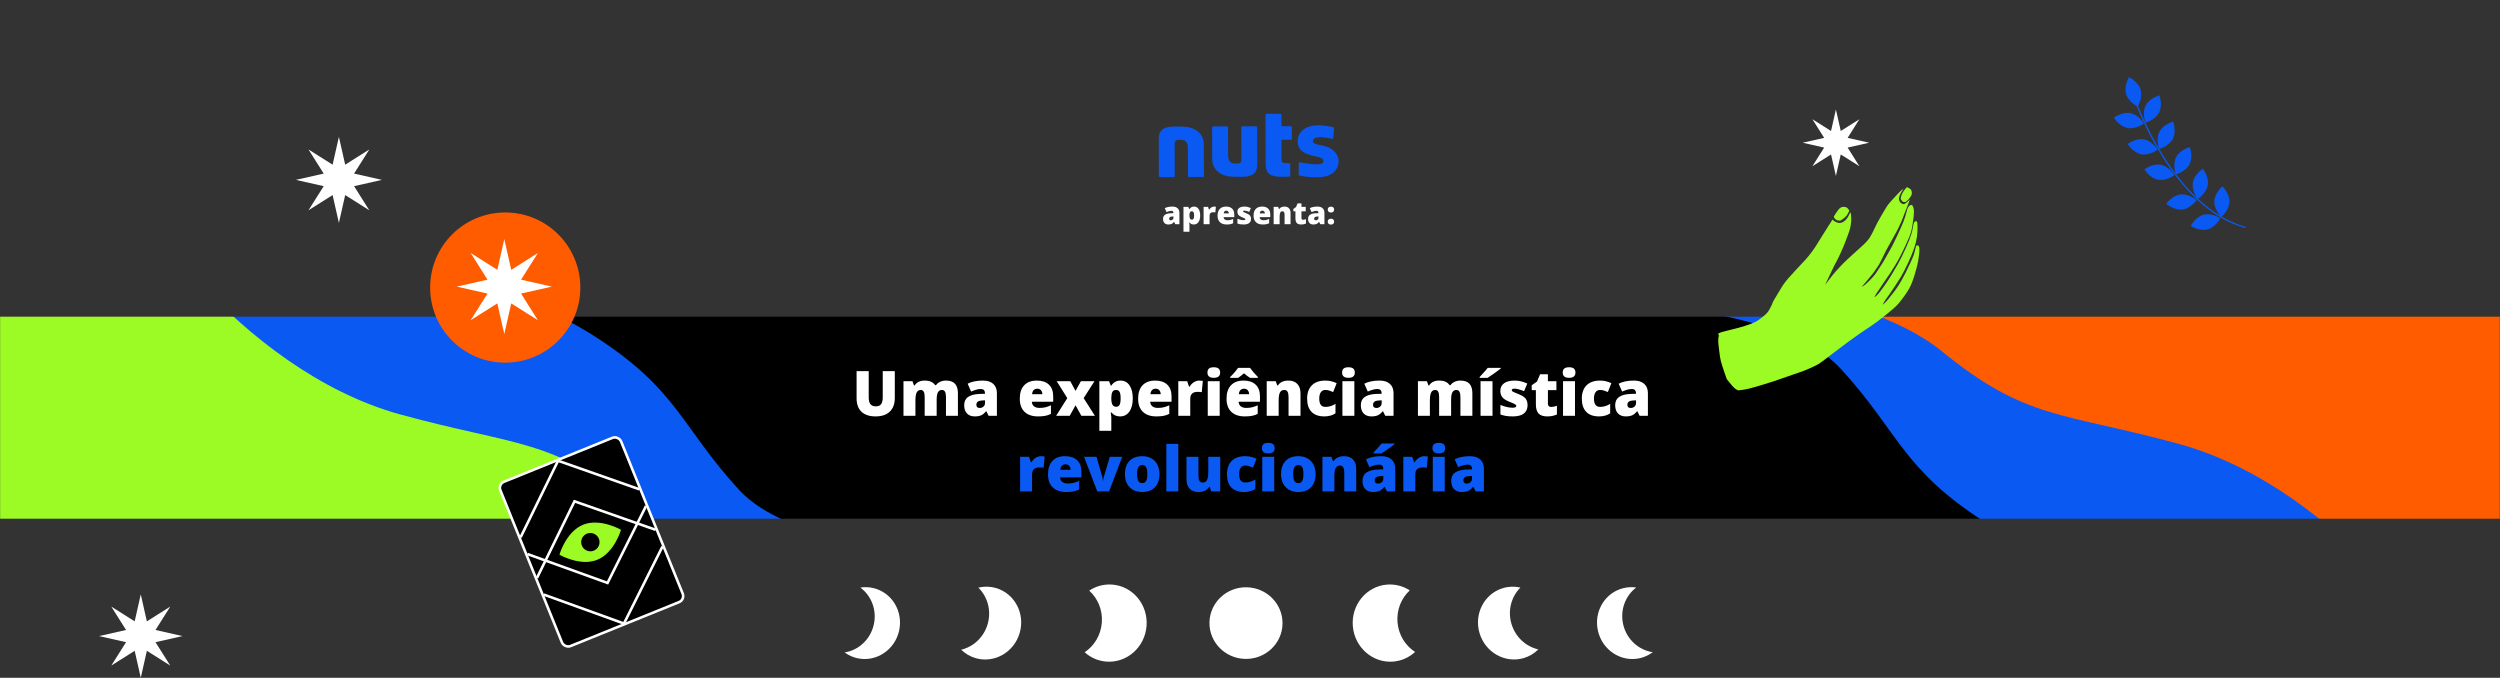
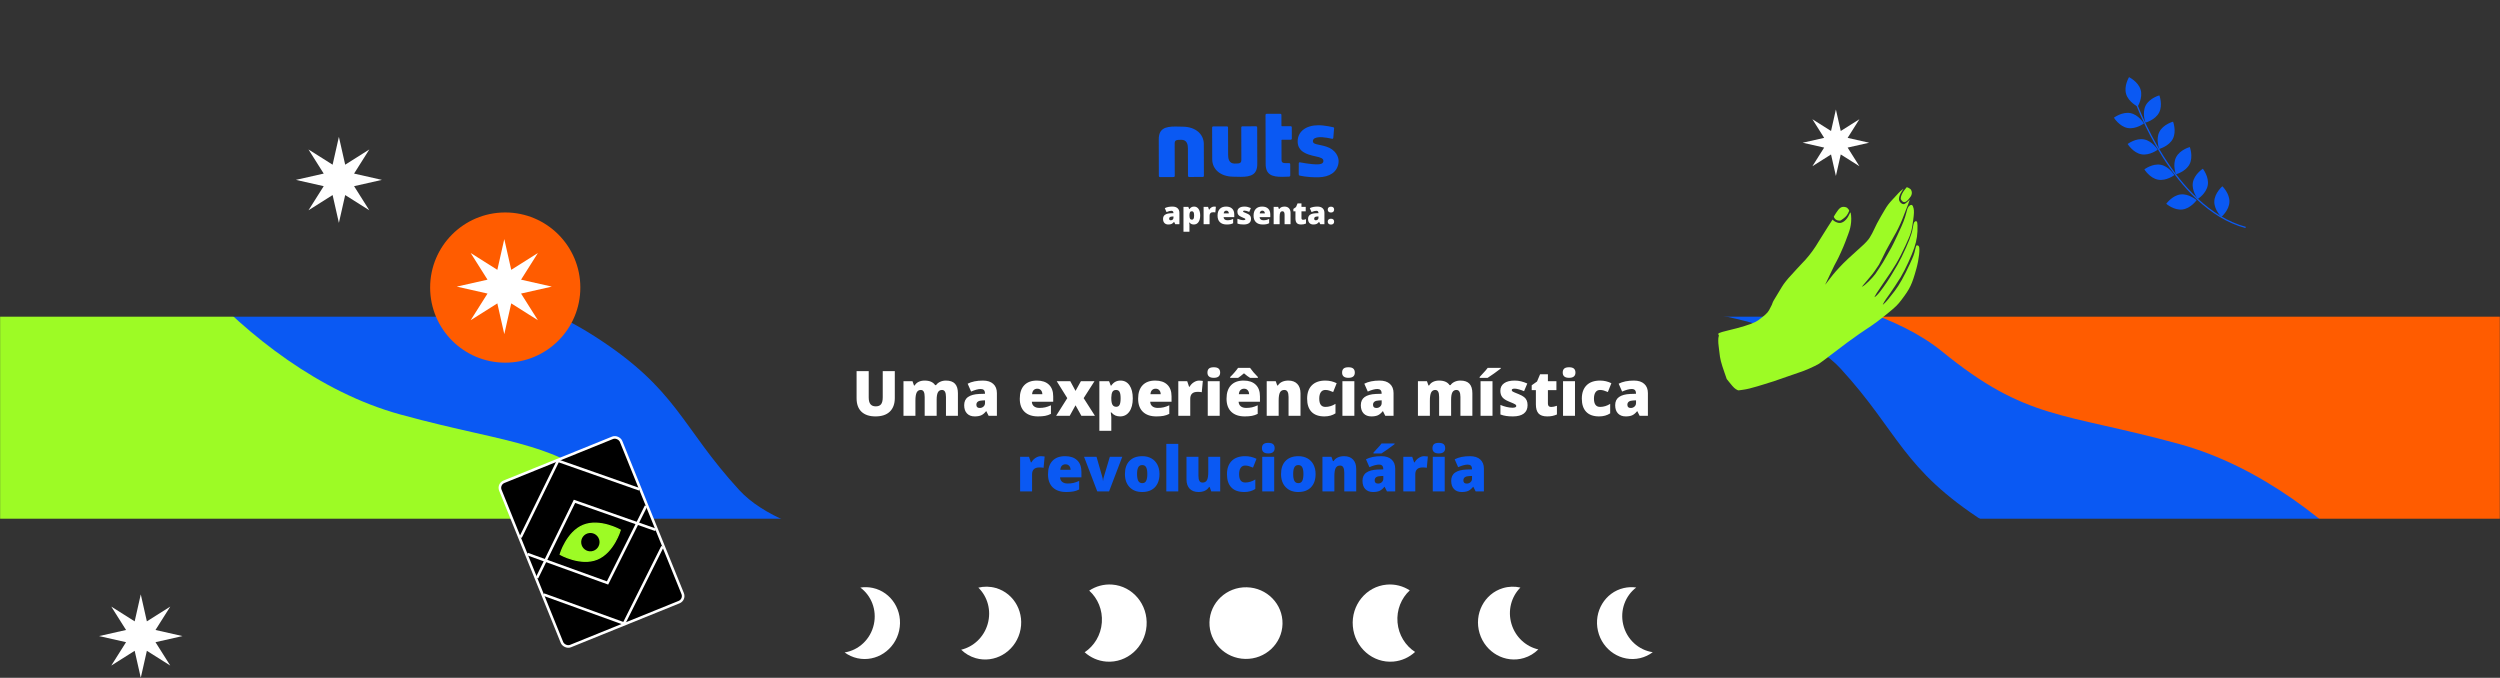
<svg xmlns="http://www.w3.org/2000/svg" width="1918" height="520" viewBox="0 0 1918 520" fill="none">
  <rect x="0" y="0" width="1918" height="520" fill="#333333" stroke="none" />
  <mask id="mask0_57_8" style="mask-type:alpha" maskUnits="userSpaceOnUse" x="0" y="0" width="1918" height="520">
    <rect width="1918" height="520" fill="#D9D9D9" />
  </mask>
  <g mask="url(#mask0_57_8)">
    <mask id="mask1_57_8" style="mask-type:alpha" maskUnits="userSpaceOnUse" x="-2" y="243" width="1920" height="155">
      <rect width="1920" height="155" transform="matrix(1 0 0 -1 -2 398)" fill="white" />
    </mask>
    <g mask="url(#mask1_57_8)">
-       <rect x="361" y="239" width="1194" height="176" fill="black" />
      <path d="M498.342 368.23C534.342 407.43 633.342 417.897 678.342 418.23C637.342 444.23 29.172 471.23 -35.828 418.23C-100.828 365.23 -48.828 313 -135.828 280C-205.428 253.6 -115.495 178.667 -103.828 158L238.342 187.23C252.342 204.23 323.342 209.23 387.342 250.23C451.342 291.23 453.342 319.23 498.342 368.23Z" fill="#9DFB25" />
      <path d="M567.172 376C603.172 415.2 702.171 425.667 747.171 426C706.171 452 554.172 442 489.172 389C424.172 336 396.908 342.605 307.172 318C183.172 284 86.505 143.667 98.171 123L307.172 195C321.172 212 392.172 217 456.172 258C520.172 299 522.172 327 567.172 376Z" fill="#0A59F3" />
      <path d="M1480.83 290.445C1444.83 251.245 1345.83 240.779 1300.83 240.445C1341.83 214.445 1950 187.445 2015 240.445C2080 293.445 2028 345.675 2115 378.675C2184.6 405.075 2094.67 480.009 2083 500.675L1740.83 471.445C1726.83 454.445 1655.83 449.445 1591.83 408.445C1527.83 367.445 1525.83 339.445 1480.83 290.445Z" fill="#FF5C00" />
      <path d="M1412 282.675C1376 243.475 1277 233.009 1232 232.675C1273 206.675 1425 216.675 1490 269.675C1555 322.675 1582.26 316.07 1672 340.675C1796 374.675 1892.67 515.009 1881 535.675L1672 463.675C1658 446.675 1587 441.675 1523 400.675C1459 359.675 1457 331.675 1412 282.675Z" fill="#0A59F3" />
    </g>
    <path d="M686.492 284.734V305.359C686.492 309.844 685.219 313.32 682.672 315.789C680.141 318.242 676.484 319.469 671.703 319.469C667.031 319.469 663.438 318.273 660.922 315.883C658.422 313.492 657.172 310.055 657.172 305.57V284.734H666.477V304.844C666.477 307.266 666.93 309.023 667.836 310.117C668.742 311.211 670.078 311.758 671.844 311.758C673.734 311.758 675.102 311.219 675.945 310.141C676.805 309.047 677.234 307.266 677.234 304.797V284.734H686.492ZM725.75 319V304.562C725.75 302.766 725.5 301.422 725 300.531C724.516 299.625 723.742 299.172 722.68 299.172C721.273 299.172 720.242 299.773 719.586 300.977C718.93 302.18 718.602 304.062 718.602 306.625V319H709.414V304.562C709.414 302.766 709.18 301.422 708.711 300.531C708.242 299.625 707.484 299.172 706.438 299.172C705 299.172 703.953 299.812 703.297 301.094C702.641 302.375 702.312 304.469 702.312 307.375V319H693.148V292.445H700.062L701.211 295.727H701.75C702.453 294.508 703.469 293.578 704.797 292.938C706.141 292.297 707.664 291.977 709.367 291.977C713.195 291.977 715.883 293.141 717.43 295.469H718.156C718.906 294.375 719.945 293.523 721.273 292.914C722.617 292.289 724.094 291.977 725.703 291.977C728.844 291.977 731.164 292.781 732.664 294.391C734.164 296 734.914 298.445 734.914 301.727V319H725.75ZM758.469 319L756.711 315.484H756.523C755.289 317.016 754.031 318.062 752.75 318.625C751.469 319.188 749.812 319.469 747.781 319.469C745.281 319.469 743.312 318.719 741.875 317.219C740.438 315.719 739.719 313.609 739.719 310.891C739.719 308.062 740.703 305.961 742.672 304.586C744.641 303.195 747.492 302.414 751.227 302.242L755.656 302.102V301.727C755.656 299.539 754.578 298.445 752.422 298.445C750.484 298.445 748.023 299.102 745.039 300.414L742.391 294.367C745.484 292.773 749.391 291.977 754.109 291.977C757.516 291.977 760.148 292.82 762.008 294.508C763.883 296.195 764.82 298.555 764.82 301.586V319H758.469ZM751.672 313C752.781 313 753.727 312.648 754.508 311.945C755.305 311.242 755.703 310.328 755.703 309.203V307.141L753.594 307.234C750.578 307.344 749.07 308.453 749.07 310.562C749.07 312.188 749.938 313 751.672 313ZM796.344 319.469C791.922 319.469 788.484 318.297 786.031 315.953C783.594 313.594 782.375 310.242 782.375 305.898C782.375 301.414 783.508 297.977 785.773 295.586C788.039 293.18 791.273 291.977 795.477 291.977C799.477 291.977 802.562 293.023 804.734 295.117C806.922 297.195 808.016 300.195 808.016 304.117V308.195H791.633C791.695 309.68 792.234 310.844 793.25 311.688C794.281 312.531 795.68 312.953 797.445 312.953C799.055 312.953 800.531 312.805 801.875 312.508C803.234 312.195 804.703 311.672 806.281 310.938V317.523C804.844 318.258 803.359 318.766 801.828 319.047C800.297 319.328 798.469 319.469 796.344 319.469ZM795.805 298.211C794.727 298.211 793.82 298.555 793.086 299.242C792.367 299.914 791.945 300.977 791.82 302.43H799.695C799.664 301.148 799.297 300.125 798.594 299.359C797.906 298.594 796.977 298.211 795.805 298.211ZM818.82 305.453L810.711 292.445H821.117L825.148 299.898L829.273 292.445H839.703L831.383 305.453L840.031 319H829.625L825.148 310.938L820.695 319H810.266L818.82 305.453ZM859.367 319.469C858.023 319.469 856.82 319.25 855.758 318.812C854.695 318.359 853.641 317.555 852.594 316.398H852.172C852.453 318.258 852.594 319.414 852.594 319.867V330.531H843.43V292.445H850.883L852.172 295.82H852.594C854.297 293.258 856.648 291.977 859.648 291.977C862.586 291.977 864.891 293.195 866.562 295.633C868.234 298.07 869.07 301.414 869.07 305.664C869.07 309.945 868.195 313.32 866.445 315.789C864.711 318.242 862.352 319.469 859.367 319.469ZM856.297 299.172C854.953 299.172 854.008 299.656 853.461 300.625C852.93 301.578 852.641 303 852.594 304.891V305.617C852.594 307.898 852.898 309.547 853.508 310.562C854.117 311.578 855.078 312.086 856.391 312.086C857.562 312.086 858.414 311.586 858.945 310.586C859.477 309.57 859.742 307.898 859.742 305.57C859.742 303.289 859.477 301.656 858.945 300.672C858.414 299.672 857.531 299.172 856.297 299.172ZM887.141 319.469C882.719 319.469 879.281 318.297 876.828 315.953C874.391 313.594 873.172 310.242 873.172 305.898C873.172 301.414 874.305 297.977 876.57 295.586C878.836 293.18 882.07 291.977 886.273 291.977C890.273 291.977 893.359 293.023 895.531 295.117C897.719 297.195 898.812 300.195 898.812 304.117V308.195H882.43C882.492 309.68 883.031 310.844 884.047 311.688C885.078 312.531 886.477 312.953 888.242 312.953C889.852 312.953 891.328 312.805 892.672 312.508C894.031 312.195 895.5 311.672 897.078 310.938V317.523C895.641 318.258 894.156 318.766 892.625 319.047C891.094 319.328 889.266 319.469 887.141 319.469ZM886.602 298.211C885.523 298.211 884.617 298.555 883.883 299.242C883.164 299.914 882.742 300.977 882.617 302.43H890.492C890.461 301.148 890.094 300.125 889.391 299.359C888.703 298.594 887.773 298.211 886.602 298.211ZM920.023 291.977C920.82 291.977 921.578 292.039 922.297 292.164L922.812 292.258L921.992 300.906C921.242 300.719 920.203 300.625 918.875 300.625C916.875 300.625 915.422 301.086 914.516 302.008C913.609 302.914 913.156 304.227 913.156 305.945V319H903.992V292.445H910.812L912.242 296.688H912.688C913.453 295.281 914.516 294.148 915.875 293.289C917.25 292.414 918.633 291.977 920.023 291.977ZM935.75 319H926.586V292.445H935.75V319ZM926.352 285.836C926.352 284.461 926.734 283.438 927.5 282.766C928.266 282.094 929.5 281.758 931.203 281.758C932.906 281.758 934.148 282.102 934.93 282.789C935.711 283.477 936.102 284.492 936.102 285.836C936.102 288.523 934.469 289.867 931.203 289.867C927.969 289.867 926.352 288.523 926.352 285.836ZM954.969 319.469C950.547 319.469 947.109 318.297 944.656 315.953C942.219 313.594 941 310.242 941 305.898C941 301.414 942.133 297.977 944.398 295.586C946.664 293.18 949.898 291.977 954.102 291.977C958.102 291.977 961.188 293.023 963.359 295.117C965.547 297.195 966.641 300.195 966.641 304.117V308.195H950.258C950.32 309.68 950.859 310.844 951.875 311.688C952.906 312.531 954.305 312.953 956.07 312.953C957.68 312.953 959.156 312.805 960.5 312.508C961.859 312.195 963.328 311.672 964.906 310.938V317.523C963.469 318.258 961.984 318.766 960.453 319.047C958.922 319.328 957.094 319.469 954.969 319.469ZM954.43 298.211C953.352 298.211 952.445 298.555 951.711 299.242C950.992 299.914 950.57 300.977 950.445 302.43H958.32C958.289 301.148 957.922 300.125 957.219 299.359C956.531 298.594 955.602 298.211 954.43 298.211ZM959.094 289.914C957.781 289.164 956.211 287.992 954.383 286.398C952.43 288.07 950.914 289.242 949.836 289.914H943.789V289.234C944.867 288.219 945.992 287.023 947.164 285.648C948.352 284.273 949.242 283.133 949.836 282.227H959.047C960.516 284.367 962.516 286.703 965.047 289.234V289.914H959.094ZM988.578 319V304.516C988.578 302.75 988.32 301.422 987.805 300.531C987.305 299.625 986.492 299.172 985.367 299.172C983.82 299.172 982.703 299.789 982.016 301.023C981.328 302.258 980.984 304.375 980.984 307.375V319H971.82V292.445H978.734L979.883 295.727H980.422C981.203 294.477 982.281 293.539 983.656 292.914C985.047 292.289 986.641 291.977 988.438 291.977C991.375 291.977 993.656 292.828 995.281 294.531C996.922 296.234 997.742 298.633 997.742 301.727V319H988.578ZM1016.07 319.469C1011.73 319.469 1008.43 318.297 1006.18 315.953C1003.95 313.609 1002.83 310.242 1002.83 305.852C1002.83 301.445 1004.04 298.031 1006.46 295.609C1008.88 293.188 1012.33 291.977 1016.8 291.977C1019.88 291.977 1022.77 292.648 1025.49 293.992L1022.8 300.766C1021.69 300.281 1020.66 299.898 1019.73 299.617C1018.79 299.32 1017.81 299.172 1016.8 299.172C1015.31 299.172 1014.16 299.75 1013.35 300.906C1012.54 302.062 1012.13 303.695 1012.13 305.805C1012.13 310.055 1013.7 312.18 1016.84 312.18C1019.53 312.18 1022.11 311.398 1024.58 309.836V317.125C1022.22 318.688 1019.38 319.469 1016.07 319.469ZM1039.06 319H1029.9V292.445H1039.06V319ZM1029.66 285.836C1029.66 284.461 1030.05 283.438 1030.81 282.766C1031.58 282.094 1032.81 281.758 1034.52 281.758C1036.22 281.758 1037.46 282.102 1038.24 282.789C1039.02 283.477 1039.41 284.492 1039.41 285.836C1039.41 288.523 1037.78 289.867 1034.52 289.867C1031.28 289.867 1029.66 288.523 1029.66 285.836ZM1062.78 319L1061.02 315.484H1060.84C1059.6 317.016 1058.34 318.062 1057.06 318.625C1055.78 319.188 1054.12 319.469 1052.09 319.469C1049.59 319.469 1047.62 318.719 1046.19 317.219C1044.75 315.719 1044.03 313.609 1044.03 310.891C1044.03 308.062 1045.02 305.961 1046.98 304.586C1048.95 303.195 1051.8 302.414 1055.54 302.242L1059.97 302.102V301.727C1059.97 299.539 1058.89 298.445 1056.73 298.445C1054.8 298.445 1052.34 299.102 1049.35 300.414L1046.7 294.367C1049.8 292.773 1053.7 291.977 1058.42 291.977C1061.83 291.977 1064.46 292.82 1066.32 294.508C1068.2 296.195 1069.13 298.555 1069.13 301.586V319H1062.78ZM1055.98 313C1057.09 313 1058.04 312.648 1058.82 311.945C1059.62 311.242 1060.02 310.328 1060.02 309.203V307.141L1057.91 307.234C1054.89 307.344 1053.38 308.453 1053.38 310.562C1053.38 312.188 1054.25 313 1055.98 313ZM1120.44 319V304.562C1120.44 302.766 1120.19 301.422 1119.69 300.531C1119.2 299.625 1118.43 299.172 1117.37 299.172C1115.96 299.172 1114.93 299.773 1114.27 300.977C1113.62 302.18 1113.29 304.062 1113.29 306.625V319H1104.1V304.562C1104.1 302.766 1103.87 301.422 1103.4 300.531C1102.93 299.625 1102.17 299.172 1101.12 299.172C1099.69 299.172 1098.64 299.812 1097.98 301.094C1097.33 302.375 1097 304.469 1097 307.375V319H1087.84V292.445H1094.75L1095.9 295.727H1096.44C1097.14 294.508 1098.16 293.578 1099.48 292.938C1100.83 292.297 1102.35 291.977 1104.05 291.977C1107.88 291.977 1110.57 293.141 1112.12 295.469H1112.84C1113.59 294.375 1114.63 293.523 1115.96 292.914C1117.3 292.289 1118.78 291.977 1120.39 291.977C1123.53 291.977 1125.85 292.781 1127.35 294.391C1128.85 296 1129.6 298.445 1129.6 301.727V319H1120.44ZM1145.05 319H1135.88V292.445H1145.05V319ZM1135.18 289.914V289.234C1137.59 286.656 1139.11 284.992 1139.75 284.242C1140.41 283.492 1140.95 282.82 1141.37 282.227H1151.4V282.719C1150.15 283.719 1148.43 284.992 1146.24 286.539C1144.05 288.086 1142.4 289.211 1141.27 289.914H1135.18ZM1171.95 310.844C1171.95 313.688 1170.98 315.836 1169.05 317.289C1167.11 318.742 1164.33 319.469 1160.7 319.469C1158.73 319.469 1157.02 319.359 1155.57 319.141C1154.12 318.938 1152.63 318.555 1151.12 317.992V310.656C1152.54 311.281 1154.09 311.797 1155.78 312.203C1157.48 312.609 1159 312.812 1160.33 312.812C1162.31 312.812 1163.3 312.359 1163.3 311.453C1163.3 310.984 1163.02 310.57 1162.46 310.211C1161.91 309.836 1160.3 309.117 1157.63 308.055C1155.2 307.055 1153.49 305.922 1152.52 304.656C1151.55 303.375 1151.07 301.758 1151.07 299.805C1151.07 297.336 1152.02 295.414 1153.93 294.039C1155.84 292.664 1158.53 291.977 1162.02 291.977C1163.77 291.977 1165.41 292.172 1166.94 292.562C1168.48 292.938 1170.09 293.492 1171.74 294.227L1169.26 300.133C1168.04 299.586 1166.75 299.125 1165.39 298.75C1164.03 298.359 1162.92 298.164 1162.06 298.164C1160.56 298.164 1159.81 298.531 1159.81 299.266C1159.81 299.719 1160.07 300.109 1160.59 300.438C1161.12 300.75 1162.63 301.398 1165.13 302.383C1166.99 303.148 1168.38 303.898 1169.28 304.633C1170.2 305.367 1170.88 306.234 1171.3 307.234C1171.73 308.219 1171.95 309.422 1171.95 310.844ZM1190.05 312.227C1191.28 312.227 1192.76 311.922 1194.48 311.312V317.992C1193.24 318.523 1192.06 318.898 1190.94 319.117C1189.83 319.352 1188.52 319.469 1187.02 319.469C1183.95 319.469 1181.73 318.719 1180.37 317.219C1179.01 315.703 1178.33 313.383 1178.33 310.258V299.312H1175.12V295.586L1179.2 292.703L1181.56 287.125H1187.56V292.445H1194.08V299.312H1187.56V309.648C1187.56 311.367 1188.39 312.227 1190.05 312.227ZM1208.33 319H1199.16V292.445H1208.33V319ZM1198.93 285.836C1198.93 284.461 1199.31 283.438 1200.08 282.766C1200.84 282.094 1202.08 281.758 1203.78 281.758C1205.48 281.758 1206.73 282.102 1207.51 282.789C1208.29 283.477 1208.68 284.492 1208.68 285.836C1208.68 288.523 1207.05 289.867 1203.78 289.867C1200.55 289.867 1198.93 288.523 1198.93 285.836ZM1226.82 319.469C1222.48 319.469 1219.18 318.297 1216.93 315.953C1214.7 313.609 1213.58 310.242 1213.58 305.852C1213.58 301.445 1214.79 298.031 1217.21 295.609C1219.63 293.188 1223.08 291.977 1227.55 291.977C1230.62 291.977 1233.52 292.648 1236.24 293.992L1233.55 300.766C1232.44 300.281 1231.41 299.898 1230.48 299.617C1229.54 299.32 1228.56 299.172 1227.55 299.172C1226.06 299.172 1224.91 299.75 1224.1 300.906C1223.29 302.062 1222.88 303.695 1222.88 305.805C1222.88 310.055 1224.45 312.18 1227.59 312.18C1230.28 312.18 1232.86 311.398 1235.33 309.836V317.125C1232.97 318.688 1230.13 319.469 1226.82 319.469ZM1257.92 319L1256.16 315.484H1255.98C1254.74 317.016 1253.48 318.062 1252.2 318.625C1250.92 319.188 1249.27 319.469 1247.23 319.469C1244.73 319.469 1242.77 318.719 1241.33 317.219C1239.89 315.719 1239.17 313.609 1239.17 310.891C1239.17 308.062 1240.16 305.961 1242.12 304.586C1244.09 303.195 1246.95 302.414 1250.68 302.242L1255.11 302.102V301.727C1255.11 299.539 1254.03 298.445 1251.88 298.445C1249.94 298.445 1247.48 299.102 1244.49 300.414L1241.84 294.367C1244.94 292.773 1248.84 291.977 1253.56 291.977C1256.97 291.977 1259.6 292.82 1261.46 294.508C1263.34 296.195 1264.27 298.555 1264.27 301.586V319H1257.92ZM1251.12 313C1252.23 313 1253.18 312.648 1253.96 311.945C1254.76 311.242 1255.16 310.328 1255.16 309.203V307.141L1253.05 307.234C1250.03 307.344 1248.52 308.453 1248.52 310.562C1248.52 312.188 1249.39 313 1251.12 313Z" fill="white" />
    <path d="M798.664 349.977C799.461 349.977 800.219 350.039 800.938 350.164L801.453 350.258L800.633 358.906C799.883 358.719 798.844 358.625 797.516 358.625C795.516 358.625 794.062 359.086 793.156 360.008C792.25 360.914 791.797 362.227 791.797 363.945V377H782.633V350.445H789.453L790.883 354.688H791.328C792.094 353.281 793.156 352.148 794.516 351.289C795.891 350.414 797.273 349.977 798.664 349.977ZM818 377.469C813.578 377.469 810.141 376.297 807.688 373.953C805.25 371.594 804.031 368.242 804.031 363.898C804.031 359.414 805.164 355.977 807.43 353.586C809.695 351.18 812.93 349.977 817.133 349.977C821.133 349.977 824.219 351.023 826.391 353.117C828.578 355.195 829.672 358.195 829.672 362.117V366.195H813.289C813.352 367.68 813.891 368.844 814.906 369.688C815.938 370.531 817.336 370.953 819.102 370.953C820.711 370.953 822.188 370.805 823.531 370.508C824.891 370.195 826.359 369.672 827.938 368.938V375.523C826.5 376.258 825.016 376.766 823.484 377.047C821.953 377.328 820.125 377.469 818 377.469ZM817.461 356.211C816.383 356.211 815.477 356.555 814.742 357.242C814.023 357.914 813.602 358.977 813.477 360.43H821.352C821.32 359.148 820.953 358.125 820.25 357.359C819.562 356.594 818.633 356.211 817.461 356.211ZM841.812 377L831.688 350.445H841.25L845.75 366.148C845.766 366.227 845.797 366.359 845.844 366.547C845.891 366.734 845.938 366.961 845.984 367.227C846.031 367.477 846.07 367.75 846.102 368.047C846.148 368.328 846.172 368.594 846.172 368.844H846.336C846.336 368.031 846.477 367.148 846.758 366.195L851.469 350.445H861.008L850.883 377H841.812ZM889.555 363.664C889.555 368.008 888.383 371.398 886.039 373.836C883.711 376.258 880.445 377.469 876.242 377.469C872.211 377.469 869 376.227 866.609 373.742C864.234 371.258 863.047 367.898 863.047 363.664C863.047 359.336 864.211 355.977 866.539 353.586C868.883 351.18 872.164 349.977 876.383 349.977C878.992 349.977 881.297 350.531 883.297 351.641C885.297 352.75 886.836 354.344 887.914 356.422C889.008 358.484 889.555 360.898 889.555 363.664ZM872.352 363.664C872.352 365.945 872.656 367.688 873.266 368.891C873.875 370.078 874.898 370.672 876.336 370.672C877.758 370.672 878.758 370.078 879.336 368.891C879.93 367.688 880.227 365.945 880.227 363.664C880.227 361.398 879.93 359.688 879.336 358.531C878.742 357.375 877.727 356.797 876.289 356.797C874.883 356.797 873.875 357.375 873.266 358.531C872.656 359.672 872.352 361.383 872.352 363.664ZM903.969 377H894.805V340.531H903.969V377ZM929.234 377L928.086 373.695H927.547C926.781 374.914 925.711 375.852 924.336 376.508C922.977 377.148 921.375 377.469 919.531 377.469C916.609 377.469 914.336 376.625 912.711 374.938C911.086 373.234 910.273 370.836 910.273 367.742V350.445H919.438V364.953C919.438 366.688 919.68 368 920.164 368.891C920.664 369.781 921.477 370.227 922.602 370.227C924.18 370.227 925.305 369.609 925.977 368.375C926.648 367.125 926.984 365.023 926.984 362.07V350.445H936.148V377H929.234ZM954.57 377.469C950.227 377.469 946.93 376.297 944.68 373.953C942.445 371.609 941.328 368.242 941.328 363.852C941.328 359.445 942.539 356.031 944.961 353.609C947.383 351.188 950.828 349.977 955.297 349.977C958.375 349.977 961.273 350.648 963.992 351.992L961.297 358.766C960.188 358.281 959.164 357.898 958.227 357.617C957.289 357.32 956.312 357.172 955.297 357.172C953.812 357.172 952.664 357.75 951.852 358.906C951.039 360.062 950.633 361.695 950.633 363.805C950.633 368.055 952.203 370.18 955.344 370.18C958.031 370.18 960.609 369.398 963.078 367.836V375.125C960.719 376.688 957.883 377.469 954.57 377.469ZM977.562 377H968.398V350.445H977.562V377ZM968.164 343.836C968.164 342.461 968.547 341.438 969.312 340.766C970.078 340.094 971.312 339.758 973.016 339.758C974.719 339.758 975.961 340.102 976.742 340.789C977.523 341.477 977.914 342.492 977.914 343.836C977.914 346.523 976.281 347.867 973.016 347.867C969.781 347.867 968.164 346.523 968.164 343.836ZM1009.32 363.664C1009.32 368.008 1008.15 371.398 1005.8 373.836C1003.48 376.258 1000.21 377.469 996.008 377.469C991.977 377.469 988.766 376.227 986.375 373.742C984 371.258 982.812 367.898 982.812 363.664C982.812 359.336 983.977 355.977 986.305 353.586C988.648 351.18 991.93 349.977 996.148 349.977C998.758 349.977 1001.06 350.531 1003.06 351.641C1005.06 352.75 1006.6 354.344 1007.68 356.422C1008.77 358.484 1009.32 360.898 1009.32 363.664ZM992.117 363.664C992.117 365.945 992.422 367.688 993.031 368.891C993.641 370.078 994.664 370.672 996.102 370.672C997.523 370.672 998.523 370.078 999.102 368.891C999.695 367.688 999.992 365.945 999.992 363.664C999.992 361.398 999.695 359.688 999.102 358.531C998.508 357.375 997.492 356.797 996.055 356.797C994.648 356.797 993.641 357.375 993.031 358.531C992.422 359.672 992.117 361.383 992.117 363.664ZM1031.33 377V362.516C1031.33 360.75 1031.07 359.422 1030.55 358.531C1030.05 357.625 1029.24 357.172 1028.12 357.172C1026.57 357.172 1025.45 357.789 1024.77 359.023C1024.08 360.258 1023.73 362.375 1023.73 365.375V377H1014.57V350.445H1021.48L1022.63 353.727H1023.17C1023.95 352.477 1025.03 351.539 1026.41 350.914C1027.8 350.289 1029.39 349.977 1031.19 349.977C1034.12 349.977 1036.41 350.828 1038.03 352.531C1039.67 354.234 1040.49 356.633 1040.49 359.727V377H1031.33ZM1064.05 377L1062.29 373.484H1062.1C1060.87 375.016 1059.61 376.062 1058.33 376.625C1057.05 377.188 1055.39 377.469 1053.36 377.469C1050.86 377.469 1048.89 376.719 1047.45 375.219C1046.02 373.719 1045.3 371.609 1045.3 368.891C1045.3 366.062 1046.28 363.961 1048.25 362.586C1050.22 361.195 1053.07 360.414 1056.8 360.242L1061.23 360.102V359.727C1061.23 357.539 1060.16 356.445 1058 356.445C1056.06 356.445 1053.6 357.102 1050.62 358.414L1047.97 352.367C1051.06 350.773 1054.97 349.977 1059.69 349.977C1063.09 349.977 1065.73 350.82 1067.59 352.508C1069.46 354.195 1070.4 356.555 1070.4 359.586V377H1064.05ZM1057.25 371C1058.36 371 1059.3 370.648 1060.09 369.945C1060.88 369.242 1061.28 368.328 1061.28 367.203V365.141L1059.17 365.234C1056.16 365.344 1054.65 366.453 1054.65 368.562C1054.65 370.188 1055.52 371 1057.25 371ZM1053.73 347.914V347.234C1056.14 344.656 1057.66 342.992 1058.3 342.242C1058.96 341.492 1059.5 340.82 1059.92 340.227H1069.95V340.719C1068.7 341.719 1066.98 342.992 1064.8 344.539C1062.61 346.086 1060.95 347.211 1059.83 347.914H1053.73ZM1092.66 349.977C1093.46 349.977 1094.22 350.039 1094.94 350.164L1095.45 350.258L1094.63 358.906C1093.88 358.719 1092.84 358.625 1091.52 358.625C1089.52 358.625 1088.06 359.086 1087.16 360.008C1086.25 360.914 1085.8 362.227 1085.8 363.945V377H1076.63V350.445H1083.45L1084.88 354.688H1085.33C1086.09 353.281 1087.16 352.148 1088.52 351.289C1089.89 350.414 1091.27 349.977 1092.66 349.977ZM1108.39 377H1099.23V350.445H1108.39V377ZM1098.99 343.836C1098.99 342.461 1099.38 341.438 1100.14 340.766C1100.91 340.094 1102.14 339.758 1103.84 339.758C1105.55 339.758 1106.79 340.102 1107.57 340.789C1108.35 341.477 1108.74 342.492 1108.74 343.836C1108.74 346.523 1107.11 347.867 1103.84 347.867C1100.61 347.867 1098.99 346.523 1098.99 343.836ZM1132.11 377L1130.35 373.484H1130.16C1128.93 375.016 1127.67 376.062 1126.39 376.625C1125.11 377.188 1123.45 377.469 1121.42 377.469C1118.92 377.469 1116.95 376.719 1115.52 375.219C1114.08 373.719 1113.36 371.609 1113.36 368.891C1113.36 366.062 1114.34 363.961 1116.31 362.586C1118.28 361.195 1121.13 360.414 1124.87 360.242L1129.3 360.102V359.727C1129.3 357.539 1128.22 356.445 1126.06 356.445C1124.12 356.445 1121.66 357.102 1118.68 358.414L1116.03 352.367C1119.12 350.773 1123.03 349.977 1127.75 349.977C1131.16 349.977 1133.79 350.82 1135.65 352.508C1137.52 354.195 1138.46 356.555 1138.46 359.586V377H1132.11ZM1125.31 371C1126.42 371 1127.37 370.648 1128.15 369.945C1128.95 369.242 1129.34 368.328 1129.34 367.203V365.141L1127.23 365.234C1124.22 365.344 1122.71 366.453 1122.71 368.562C1122.71 370.188 1123.58 371 1125.31 371Z" fill="#0A59F3" />
    <path d="M901.668 172L900.789 170.242H900.695C900.078 171.008 899.449 171.531 898.809 171.812C898.168 172.094 897.34 172.234 896.324 172.234C895.074 172.234 894.09 171.859 893.371 171.109C892.652 170.359 892.293 169.305 892.293 167.945C892.293 166.531 892.785 165.48 893.77 164.793C894.754 164.098 896.18 163.707 898.047 163.621L900.262 163.551V163.363C900.262 162.27 899.723 161.723 898.645 161.723C897.676 161.723 896.445 162.051 894.953 162.707L893.629 159.684C895.176 158.887 897.129 158.488 899.488 158.488C901.191 158.488 902.508 158.91 903.438 159.754C904.375 160.598 904.844 161.777 904.844 163.293V172H901.668ZM898.27 169C898.824 169 899.297 168.824 899.688 168.473C900.086 168.121 900.285 167.664 900.285 167.102V166.07L899.23 166.117C897.723 166.172 896.969 166.727 896.969 167.781C896.969 168.594 897.402 169 898.27 169ZM915.93 172.234C915.258 172.234 914.656 172.125 914.125 171.906C913.594 171.68 913.066 171.277 912.543 170.699H912.332C912.473 171.629 912.543 172.207 912.543 172.434V177.766H907.961V158.723H911.688L912.332 160.41H912.543C913.395 159.129 914.57 158.488 916.07 158.488C917.539 158.488 918.691 159.098 919.527 160.316C920.363 161.535 920.781 163.207 920.781 165.332C920.781 167.473 920.344 169.16 919.469 170.395C918.602 171.621 917.422 172.234 915.93 172.234ZM914.395 162.086C913.723 162.086 913.25 162.328 912.977 162.812C912.711 163.289 912.566 164 912.543 164.945V165.309C912.543 166.449 912.695 167.273 913 167.781C913.305 168.289 913.785 168.543 914.441 168.543C915.027 168.543 915.453 168.293 915.719 167.793C915.984 167.285 916.117 166.449 916.117 165.285C916.117 164.145 915.984 163.328 915.719 162.836C915.453 162.336 915.012 162.086 914.395 162.086ZM931.422 158.488C931.82 158.488 932.199 158.52 932.559 158.582L932.816 158.629L932.406 162.953C932.031 162.859 931.512 162.812 930.848 162.812C929.848 162.812 929.121 163.043 928.668 163.504C928.215 163.957 927.988 164.613 927.988 165.473V172H923.406V158.723H926.816L927.531 160.844H927.754C928.137 160.141 928.668 159.574 929.348 159.145C930.035 158.707 930.727 158.488 931.422 158.488ZM941.09 172.234C938.879 172.234 937.16 171.648 935.934 170.477C934.715 169.297 934.105 167.621 934.105 165.449C934.105 163.207 934.672 161.488 935.805 160.293C936.938 159.09 938.555 158.488 940.656 158.488C942.656 158.488 944.199 159.012 945.285 160.059C946.379 161.098 946.926 162.598 946.926 164.559V166.598H938.734C938.766 167.34 939.035 167.922 939.543 168.344C940.059 168.766 940.758 168.977 941.641 168.977C942.445 168.977 943.184 168.902 943.855 168.754C944.535 168.598 945.27 168.336 946.059 167.969V171.262C945.34 171.629 944.598 171.883 943.832 172.023C943.066 172.164 942.152 172.234 941.09 172.234ZM940.82 161.605C940.281 161.605 939.828 161.777 939.461 162.121C939.102 162.457 938.891 162.988 938.828 163.715H942.766C942.75 163.074 942.566 162.562 942.215 162.18C941.871 161.797 941.406 161.605 940.82 161.605ZM959.77 167.922C959.77 169.344 959.285 170.418 958.316 171.145C957.348 171.871 955.957 172.234 954.145 172.234C953.16 172.234 952.305 172.18 951.578 172.07C950.852 171.969 950.109 171.777 949.352 171.496V167.828C950.062 168.141 950.84 168.398 951.684 168.602C952.535 168.805 953.293 168.906 953.957 168.906C954.949 168.906 955.445 168.68 955.445 168.227C955.445 167.992 955.305 167.785 955.023 167.605C954.75 167.418 953.945 167.059 952.609 166.527C951.391 166.027 950.539 165.461 950.055 164.828C949.57 164.188 949.328 163.379 949.328 162.402C949.328 161.168 949.805 160.207 950.758 159.52C951.711 158.832 953.059 158.488 954.801 158.488C955.676 158.488 956.496 158.586 957.262 158.781C958.035 158.969 958.836 159.246 959.664 159.613L958.422 162.566C957.812 162.293 957.168 162.062 956.488 161.875C955.809 161.68 955.254 161.582 954.824 161.582C954.074 161.582 953.699 161.766 953.699 162.133C953.699 162.359 953.828 162.555 954.086 162.719C954.352 162.875 955.109 163.199 956.359 163.691C957.289 164.074 957.98 164.449 958.434 164.816C958.895 165.184 959.23 165.617 959.441 166.117C959.66 166.609 959.77 167.211 959.77 167.922ZM968.723 172.234C966.512 172.234 964.793 171.648 963.566 170.477C962.348 169.297 961.738 167.621 961.738 165.449C961.738 163.207 962.305 161.488 963.438 160.293C964.57 159.09 966.188 158.488 968.289 158.488C970.289 158.488 971.832 159.012 972.918 160.059C974.012 161.098 974.559 162.598 974.559 164.559V166.598H966.367C966.398 167.34 966.668 167.922 967.176 168.344C967.691 168.766 968.391 168.977 969.273 168.977C970.078 168.977 970.816 168.902 971.488 168.754C972.168 168.598 972.902 168.336 973.691 167.969V171.262C972.973 171.629 972.23 171.883 971.465 172.023C970.699 172.164 969.785 172.234 968.723 172.234ZM968.453 161.605C967.914 161.605 967.461 161.777 967.094 162.121C966.734 162.457 966.523 162.988 966.461 163.715H970.398C970.383 163.074 970.199 162.562 969.848 162.18C969.504 161.797 969.039 161.605 968.453 161.605ZM985.527 172V164.758C985.527 163.875 985.398 163.211 985.141 162.766C984.891 162.312 984.484 162.086 983.922 162.086C983.148 162.086 982.59 162.395 982.246 163.012C981.902 163.629 981.73 164.688 981.73 166.188V172H977.148V158.723H980.605L981.18 160.363H981.449C981.84 159.738 982.379 159.27 983.066 158.957C983.762 158.645 984.559 158.488 985.457 158.488C986.926 158.488 988.066 158.914 988.879 159.766C989.699 160.617 990.109 161.816 990.109 163.363V172H985.527ZM999.73 168.613C1000.35 168.613 1001.09 168.461 1001.95 168.156V171.496C1001.33 171.762 1000.74 171.949 1000.18 172.059C999.621 172.176 998.969 172.234 998.219 172.234C996.68 172.234 995.57 171.859 994.891 171.109C994.211 170.352 993.871 169.191 993.871 167.629V162.156H992.266V160.293L994.305 158.852L995.488 156.062H998.488V158.723H1001.75V162.156H998.488V167.324C998.488 168.184 998.902 168.613 999.73 168.613ZM1012.93 172L1012.05 170.242H1011.95C1011.34 171.008 1010.71 171.531 1010.07 171.812C1009.43 172.094 1008.6 172.234 1007.58 172.234C1006.33 172.234 1005.35 171.859 1004.63 171.109C1003.91 170.359 1003.55 169.305 1003.55 167.945C1003.55 166.531 1004.04 165.48 1005.03 164.793C1006.01 164.098 1007.44 163.707 1009.3 163.621L1011.52 163.551V163.363C1011.52 162.27 1010.98 161.723 1009.9 161.723C1008.93 161.723 1007.7 162.051 1006.21 162.707L1004.89 159.684C1006.43 158.887 1008.39 158.488 1010.75 158.488C1012.45 158.488 1013.77 158.91 1014.7 159.754C1015.63 160.598 1016.1 161.777 1016.1 163.293V172H1012.93ZM1009.53 169C1010.08 169 1010.55 168.824 1010.95 168.473C1011.34 168.121 1011.54 167.664 1011.54 167.102V166.07L1010.49 166.117C1008.98 166.172 1008.23 166.727 1008.23 167.781C1008.23 168.594 1008.66 169 1009.53 169ZM1018.64 170.055C1018.64 169.336 1018.86 168.781 1019.28 168.391C1019.71 168 1020.33 167.805 1021.14 167.805C1021.91 167.805 1022.51 168 1022.92 168.391C1023.34 168.781 1023.54 169.336 1023.54 170.055C1023.54 170.758 1023.33 171.309 1022.9 171.707C1022.48 172.098 1021.89 172.293 1021.14 172.293C1020.37 172.293 1019.76 172.098 1019.31 171.707C1018.87 171.316 1018.64 170.766 1018.64 170.055ZM1018.64 160.797C1018.64 160.086 1018.86 159.535 1019.29 159.145C1019.72 158.754 1020.34 158.559 1021.14 158.559C1021.91 158.559 1022.51 158.754 1022.92 159.145C1023.34 159.535 1023.54 160.086 1023.54 160.797C1023.54 161.5 1023.33 162.051 1022.91 162.449C1022.49 162.848 1021.9 163.047 1021.14 163.047C1020.34 163.047 1019.73 162.848 1019.29 162.449C1018.86 162.051 1018.64 161.5 1018.64 160.797Z" fill="white" />
    <path d="M990.205 107.2L983.516 107.222C983.297 107.222 983.148 107.371 983.148 107.59L983.185 120.967C983.196 123.999 982.907 125.147 986.58 125.147L988.982 125.142C989.495 125.142 989.863 125.505 989.868 126.022L989.895 134.553C989.895 135.065 989.601 135.433 989.014 135.508C987.247 135.588 985.304 135.668 983.687 135.668C975.819 135.69 971.11 134.014 971.014 126.001L970.907 88.207C970.907 87.695 971.27 87.327 971.788 87.321L982.214 87.289C982.726 87.289 983.1 87.652 983.1 88.17L983.121 96.466C983.121 96.684 983.27 96.834 983.489 96.834L990.178 96.812C990.69 96.812 991.059 97.175 991.064 97.693L991.091 106.314C991.085 106.832 990.722 107.2 990.205 107.2Z" fill="#0A59F3" />
    <path d="M1017.54 112.48C1011.51 110.563 1007.12 111.028 1007.25 108.22C1007.36 105.989 1009.82 105.572 1011.3 105.337C1014.82 104.782 1022.13 106.485 1022.13 106.485C1022.56 106.485 1022.91 106.133 1022.91 105.706L1023.53 98.371C1023.53 97.939 1023.18 97.592 1022.75 97.597C1022.75 97.597 1016.43 96.071 1011.42 96.081C1001.95 96.108 995.543 100.902 995.564 108.546C995.575 111.797 996.829 114.055 998.639 115.704H998.633C1004.95 120.994 1015.74 119.216 1015.31 123.674C1015.09 126.023 1012.7 127.336 997.187 124.523C996.754 124.523 996.407 124.875 996.413 125.302L996.381 133.731C996.381 134.163 996.594 134.627 997.16 134.734C1001.88 135.775 1007.74 136.133 1011.75 136.005C1019.63 135.754 1025.95 132.434 1026.93 124.816C1027.51 120.3 1024.5 114.695 1017.54 112.48Z" fill="#0A59F3" />
    <path d="M964.507 97.768C964.507 97.256 964.139 96.887 963.621 96.887L953.18 96.919C952.667 96.919 952.299 97.288 952.299 97.805L952.368 122.393C952.374 125.142 951.413 125.489 947.302 125.499C942.749 125.51 942.215 121.576 942.21 118.827L942.151 97.837C942.151 97.325 941.783 96.957 941.265 96.957L930.824 96.989C930.311 96.989 929.943 97.357 929.943 97.875L930.012 122.478H930.018C930.183 129.861 936.253 135.38 945.856 135.551C947.623 135.62 950.34 135.684 951.957 135.679C959.826 135.658 964.528 133.95 964.577 125.937L964.507 97.768Z" fill="#0A59F3" />
    <path d="M889.011 111.167L889.069 134.969C889.069 135.482 889.438 135.85 889.956 135.85L900.397 135.818C900.909 135.818 901.278 135.45 901.278 134.932L901.208 110.345C901.203 107.595 902.164 107.248 906.274 107.238C910.827 107.227 911.361 111.161 911.367 113.91L911.425 134.9C911.425 135.412 911.794 135.78 912.311 135.78L922.753 135.748C923.265 135.748 923.633 135.38 923.633 134.862L923.564 110.27H923.559C923.393 102.887 917.324 97.368 907.721 97.197C905.954 97.127 903.237 97.063 901.619 97.069C893.751 97.09 889.048 98.798 889 106.811L889.011 110.958H889.021C889.016 111.028 889.011 111.097 889.011 111.167Z" fill="#0A59F3" />
    <path d="M1638.36 77.626C1638.36 77.626 1667.01 159.31 1722.82 174.507" stroke="#0A59F3" stroke-miterlimit="10" />
    <path d="M1642.29 68.841C1644.13 75.073 1640.03 81.761 1640.03 81.761C1640.03 81.761 1632.99 78.34 1631.15 72.109C1629.31 65.877 1633.4 59.189 1633.4 59.189C1633.4 59.189 1640.45 62.61 1642.29 68.841Z" fill="#0A59F3" />
    <path d="M1656.5 86.294C1653.56 92.068 1645.99 94.095 1645.99 94.095C1645.99 94.095 1643.23 86.761 1646.16 80.964C1649.11 75.191 1656.67 73.163 1656.67 73.163C1656.67 73.163 1659.44 80.498 1656.5 86.294Z" fill="#0A59F3" />
    <path d="M1632.26 98.195C1638.64 99.396 1644.86 94.675 1644.86 94.675C1644.86 94.675 1640.76 87.985 1634.41 86.777C1628.03 85.576 1621.81 90.296 1621.81 90.296C1621.81 90.296 1625.91 96.987 1632.26 98.195Z" fill="#0A59F3" />
    <path d="M1667.02 106.466C1664.08 112.239 1656.51 114.267 1656.51 114.267C1656.51 114.267 1653.75 106.932 1656.68 101.136C1659.63 95.362 1667.19 93.335 1667.19 93.335C1667.19 93.335 1669.96 100.669 1667.02 106.466Z" fill="#0A59F3" />
    <path d="M1642.78 118.366C1649.16 119.567 1655.38 114.847 1655.38 114.847C1655.38 114.847 1651.28 108.156 1644.93 106.948C1638.57 105.74 1632.33 110.468 1632.33 110.468C1632.33 110.468 1636.43 117.158 1642.78 118.366Z" fill="#0A59F3" />
    <path d="M1679.85 125.944C1676.9 131.718 1669.34 133.745 1669.34 133.745C1669.34 133.745 1666.57 126.411 1669.51 120.614C1672.45 114.841 1680.02 112.813 1680.02 112.813C1680.02 112.813 1682.78 120.148 1679.85 125.944Z" fill="#0A59F3" />
    <path d="M1655.61 137.845C1661.99 139.046 1668.21 134.325 1668.21 134.325C1668.21 134.325 1664.11 127.635 1657.75 126.427C1651.4 125.219 1645.15 129.946 1645.15 129.946C1645.15 129.946 1649.26 136.637 1655.61 137.845Z" fill="#0A59F3" />
    <path d="M1693.81 142.033C1692.75 148.433 1686.15 152.665 1686.15 152.665C1686.15 152.665 1681.29 146.516 1682.36 140.085C1683.42 133.685 1690.02 129.454 1690.02 129.454C1690.02 129.454 1694.88 135.602 1693.81 142.033Z" fill="#0A59F3" />
    <path d="M1674.31 160.728C1680.75 159.937 1685.27 153.547 1685.27 153.547C1685.27 153.547 1679.35 148.408 1672.91 149.176C1666.47 149.967 1661.95 156.357 1661.95 156.357C1661.95 156.357 1667.87 161.496 1674.31 160.728Z" fill="#0A59F3" />
    <path d="M1710.42 154.869C1710.2 161.363 1704.24 166.433 1704.24 166.433C1704.24 166.433 1698.6 160.979 1698.82 154.485C1699.05 147.991 1705.01 142.921 1705.01 142.921C1705.01 142.921 1710.64 148.375 1710.42 154.869Z" fill="#0A59F3" />
-     <path d="M1693.54 175.986C1699.82 174.36 1703.43 167.417 1703.43 167.417C1703.43 167.417 1696.89 163.104 1690.62 164.731C1684.34 166.357 1680.73 173.301 1680.73 173.301C1680.73 173.301 1687.26 177.613 1693.54 175.986Z" fill="#0A59F3" />
    <path d="M108 456L112.678 476.708L130.627 465.373L119.292 483.322L140 488L119.292 492.678L130.627 510.627L112.678 499.292L108 520L103.322 499.292L85.373 510.627L96.707 492.678L76 488L96.707 483.322L85.373 465.373L103.322 476.708L108 456Z" fill="white" />
    <path d="M260 105L264.824 126.355L283.335 114.665L271.645 133.176L293 138L271.645 142.824L283.335 161.335L264.824 149.645L260 171L255.176 149.645L236.665 161.335L248.355 142.824L227 138L248.355 133.176L236.665 114.665L255.176 126.355L260 105Z" fill="white" />
    <path d="M1408.5 84L1412.23 100.501L1426.53 91.469L1417.5 105.773L1434 109.5L1417.5 113.227L1426.53 127.531L1412.23 118.499L1408.5 135L1404.77 118.499L1390.47 127.531L1399.5 113.227L1383 109.5L1399.5 105.773L1390.47 91.469L1404.77 100.501L1408.5 84Z" fill="white" />
    <path d="M1405.51 271.639C1410.21 268.015 1415.65 263.917 1417.57 262.519C1425.8 256.598 1428.13 254.951 1431.65 252.655C1437.28 249.009 1442.15 245.417 1448.33 240.331C1454.43 235.34 1455.76 234.06 1458.79 230.085C1465.32 221.522 1466.88 218.289 1470.26 206.064C1472.29 198.755 1473.18 190.202 1472.08 188.823C1471.66 188.303 1470.64 188.067 1470.24 188.39C1470.1 188.497 1469.71 189.836 1469.36 191.379C1468.51 195.182 1467.99 196.535 1465.21 202.566C1461.05 211.636 1456.99 218.859 1453.71 223.117C1449.13 229.07 1447.25 231.349 1445.87 232.593L1444.43 233.907L1444.87 232.866C1445.34 231.768 1448 227.733 1449.81 225.432C1450.89 224.017 1456.38 215.678 1458.17 212.729C1461.54 207.132 1466.7 195.996 1468.65 190.073C1470.61 184.17 1471.3 179.287 1471.09 172.944C1471.02 170.896 1470.92 170.456 1470.48 169.978C1469.97 169.446 1469.93 169.457 1469.19 169.961C1468.51 170.423 1468.38 170.668 1468.05 171.982C1467.85 172.805 1467.54 174.318 1467.39 175.376C1466.75 179.754 1464 186.754 1458.83 197.322C1456.83 201.352 1454.97 204.691 1452.05 209.402C1451.35 210.536 1450.28 212.307 1449.66 213.326C1449.04 214.346 1448.06 215.88 1447.46 216.688C1446.88 217.514 1445.83 219.012 1445.15 220.024C1443.35 222.68 1441.02 225.567 1439.56 226.926C1438.84 227.585 1438.23 228.07 1438.19 228.019C1437.92 227.681 1440.4 223.689 1444.71 217.507C1453.81 204.455 1456.66 199.614 1461.95 188.23C1466.05 179.4 1466.65 177.456 1467.75 169.263C1468.48 163.88 1468.55 161.865 1468.11 159.867C1467.5 157.16 1466.55 156.566 1464.95 157.846C1463.85 158.723 1463.36 159.773 1462.67 162.674C1462.38 163.901 1461.88 165.656 1461.56 166.571C1461.24 167.488 1460.68 169.097 1460.3 170.146C1459.4 172.716 1452.36 187.82 1451.13 189.818C1450.6 190.712 1449.12 193.31 1447.88 195.597C1446.63 197.899 1445.14 200.465 1444.6 201.311C1444.06 202.157 1442.73 204.22 1441.65 205.91C1440.57 207.601 1439.23 209.587 1438.67 210.339C1436.22 213.597 1431.13 218.606 1429.24 219.595L1428.37 220.068L1429.41 218.77C1429.96 218.049 1431.38 216.395 1432.54 215.081C1435.36 211.909 1437.71 208.868 1439.7 205.789C1440.61 204.369 1441.43 203.157 1441.53 203.076C1441.63 202.995 1442.5 201.312 1443.45 199.362C1446.33 193.39 1448.12 189.92 1448.84 188.815C1449.21 188.242 1450.19 186.495 1450.99 184.941C1451.81 183.406 1452.92 181.41 1453.47 180.505C1455.05 177.966 1457.94 172.039 1459.46 168.172C1463.72 157.425 1465.51 152.622 1465 153.224C1464.06 154.395 1461.52 156.477 1460.94 156.582C1459.33 156.879 1457.38 155.317 1456.94 153.35C1456.61 151.825 1457.45 149.247 1459.16 146.66L1460.44 144.758L1459.23 145.638C1458.58 146.105 1457.33 147.27 1456.46 148.217C1455.6 149.151 1453.58 151.32 1451.99 153.031C1449.04 156.191 1447.87 157.762 1445.78 161.339C1445.14 162.432 1443.93 164.479 1443.09 165.92C1441.12 169.262 1438.65 173.946 1437.89 175.825C1437.22 177.437 1435.6 180.496 1434.33 182.475C1433.35 184.039 1431.08 186.519 1428.59 188.73C1420.16 196.194 1414.27 201.759 1411.43 204.913C1410.74 205.681 1409.4 207.143 1408.46 208.147C1407.52 209.146 1405.35 211.825 1403.65 214.092C1401.92 216.356 1400.47 218.267 1400.4 218.32C1400.32 218.387 1400.41 218.089 1400.61 217.682C1400.81 217.274 1402.2 214.342 1403.7 211.179C1407.1 203.99 1408.03 202.144 1408.99 200.517C1410.32 198.238 1414.19 189.706 1415.64 185.816C1416.39 183.75 1417.46 180.907 1418 179.509C1419.3 176.093 1419.89 173.613 1420.19 170.301C1420.48 167.064 1420.04 162.582 1419.49 163.028C1419.44 163.07 1419.04 163.885 1418.59 164.848C1416.73 168.879 1413.66 171.362 1410.9 171.06C1409.49 170.889 1407.46 169.976 1406.6 169.115L1405.94 168.459L1402.46 173.844C1400.55 176.779 1398.23 180.452 1397.34 181.994C1396.43 183.521 1394.45 186.709 1392.92 189.088C1389.87 193.798 1386.16 198.422 1382.17 202.417C1380.99 203.607 1379.19 205.543 1378.15 206.732C1377.13 207.909 1375.47 209.735 1374.48 210.777C1371.39 213.996 1368.57 217.551 1366.99 220.217C1364.93 223.717 1361.77 228.924 1361.02 230.128C1360.56 230.829 1360.04 231.908 1359.84 232.531C1359.65 233.153 1359.45 233.698 1359.4 233.74C1359.34 233.795 1358.86 234.722 1358.34 235.831C1356.77 239.186 1355.85 240.282 1352.02 243.343C1349.22 245.611 1348.44 246.125 1346.67 247.017C1342.72 248.991 1335.8 251.129 1325.05 253.69C1318.82 255.199 1317.52 255.823 1318.5 256.836C1318.77 257.111 1318.8 257.423 1318.59 258.028C1318.15 259.345 1318.13 262.595 1318.54 265.525C1318.74 266.989 1319 269.181 1319.13 270.375C1319.65 275.371 1320.32 278.086 1323.03 285.854L1324.75 290.8L1327.06 293.677C1330.1 297.479 1331.11 298.386 1333.25 299.375C1333.63 299.539 1334.05 299.51 1337.41 299.004C1340.45 298.557 1343.14 297.918 1348.53 296.317C1358.24 293.428 1363.07 291.857 1372.39 288.481C1375.76 287.271 1379.53 285.968 1380.81 285.587C1384.62 284.412 1391.82 281.245 1395.55 279.063C1396.32 278.612 1400.81 275.269 1405.51 271.647L1405.51 271.639Z" fill="#9DFB25" />
    <path d="M1458.29 151.865C1458.2 152.792 1458.29 153 1459 153.892C1460.82 156.163 1462.86 155.192 1466 150.582C1466.77 149.47 1466.99 147.667 1466.52 146.468C1466.38 146.084 1466.17 145.647 1466.06 145.482C1465.74 145.002 1464.03 143.908 1463.4 143.777L1462.8 143.651L1461.27 145.569C1459.57 147.699 1458.43 150.104 1458.29 151.867L1458.29 151.865Z" fill="#9DFB25" />
    <path d="M1411.13 169.25C1412.16 169.256 1412.29 169.178 1414.05 167.853C1415.37 166.879 1416.14 166.15 1416.75 165.327C1417.71 164.037 1418.81 161.809 1418.67 161.395C1418.55 160.968 1417.71 159.924 1417.08 159.41C1416.74 159.127 1415.94 158.855 1415.11 158.748C1412.6 158.442 1411.15 159.464 1408.59 163.414C1407.73 164.734 1407 165.953 1406.92 166.131C1406.87 166.338 1407.07 166.868 1407.46 167.434C1408.27 168.612 1409.56 169.26 1411.13 169.249L1411.13 169.25Z" fill="#9DFB25" />
    <path d="M983.946 478.651C984.277 463.476 972 450.901 956.524 450.563C941.048 450.225 928.233 462.253 927.902 477.428C927.571 492.603 939.848 505.179 955.325 505.516C970.801 505.854 983.615 493.826 983.946 478.651Z" fill="white" />
    <path d="M689.833 483.745C693.089 468.85 684.046 454.216 669.631 451.069C666.391 450.36 663.162 450.295 660.059 450.78C668.437 456.943 672.849 467.901 670.422 479.005C667.897 490.557 658.717 498.875 648 500.554C650.858 502.654 654.174 504.203 657.845 505.005C672.26 508.157 686.582 498.635 689.844 483.739L689.833 483.745Z" fill="white" />
    <path d="M853.238 448.489C846.802 448.015 840.699 449.771 835.643 453.125C842.188 459.032 846.044 467.944 845.329 477.614C844.615 487.279 839.482 495.531 832.141 500.407C836.646 504.47 842.422 507.11 848.858 507.585C864.653 508.752 878.43 496.475 879.641 480.15C880.852 463.832 869.027 449.651 853.232 448.484L853.238 448.489Z" fill="white" />
    <path d="M764.052 451.135C759.514 449.826 754.9 449.798 750.581 450.835C757.633 457.723 760.736 468.38 757.742 478.77C754.813 488.937 746.801 496.218 737.425 498.465C740.458 501.427 744.221 503.69 748.541 504.939C762.918 509.084 778.047 500.401 782.329 485.539C786.61 470.682 778.429 455.274 764.052 451.129L764.052 451.135Z" fill="white" />
    <path d="M1159.64 478.787C1156.52 468.435 1159.49 457.74 1166.46 450.764C1162.13 449.777 1157.52 449.864 1152.99 451.228C1138.67 455.547 1130.68 471.053 1135.14 485.856C1139.61 500.658 1154.84 509.156 1169.16 504.836C1173.47 503.538 1177.2 501.225 1180.2 498.226C1170.8 496.088 1162.7 488.91 1159.64 478.782L1159.64 478.787Z" fill="white" />
    <path d="M1245.31 479.092C1242.75 468.015 1247.02 457.003 1255.32 450.742C1252.22 450.295 1248.98 450.398 1245.76 451.146C1231.38 454.473 1222.52 469.215 1225.96 484.067C1229.4 498.924 1243.84 508.266 1258.22 504.934C1261.87 504.089 1265.17 502.501 1268 500.363C1257.26 498.809 1247.98 490.606 1245.31 479.087L1245.31 479.092Z" fill="white" />
    <path d="M1072.18 477.543C1071.35 467.884 1075.09 458.923 1081.57 452.94C1076.47 449.646 1070.35 447.96 1063.92 448.517C1048.14 449.88 1036.5 464.203 1037.9 480.505C1039.31 496.807 1053.24 508.921 1069.02 507.557C1075.45 507.001 1081.19 504.29 1085.65 500.173C1078.25 495.389 1073.02 487.203 1072.18 477.543Z" fill="white" />
    <rect x="382" y="371.482" width="99.9" height="135.999" rx="5" transform="rotate(-22.037 382 371.482)" fill="black" stroke="white" stroke-width="2" />
    <path d="M404.588 425.05L466.101 447.246L495.634 388.198" stroke="white" stroke-width="2" />
    <path d="M417.187 456.177L478.7 478.373L508.233 419.324" stroke="white" stroke-width="2" />
    <path d="M411.995 443.348L440.75 384.615L503.041 406.496" stroke="white" stroke-width="2" />
    <path d="M399.396 412.222L428.151 353.488L490.441 375.369" stroke="white" stroke-width="2" />
    <path d="M475.834 406.692C475.834 406.692 470.781 423.845 458.065 428.992C445.348 434.14 429.787 425.33 429.787 425.33C429.787 425.33 434.839 408.177 447.556 403.03C460.272 397.882 475.834 406.692 475.834 406.692Z" fill="#9DFB25" stroke="#9DFB25" stroke-miterlimit="10" />
    <path d="M459.913 415.026C459.409 411.169 455.873 408.45 452.015 408.954C448.157 409.459 445.439 412.995 445.943 416.852C446.447 420.71 449.983 423.429 453.841 422.924C457.699 422.42 460.417 418.884 459.913 415.026Z" fill="black" />
    <circle cx="387.616" cy="220.616" r="57.616" fill="#FF5C00" />
    <path d="M386.887 183.421L392.217 207.018L412.672 194.102L399.756 214.557L423.353 219.887L399.756 225.217L412.672 245.672L392.217 232.755L386.887 256.353L381.557 232.755L361.102 245.672L374.018 225.217L350.421 219.887L374.018 214.557L361.102 194.102L381.557 207.018L386.887 183.421Z" fill="white" />
  </g>
</svg>